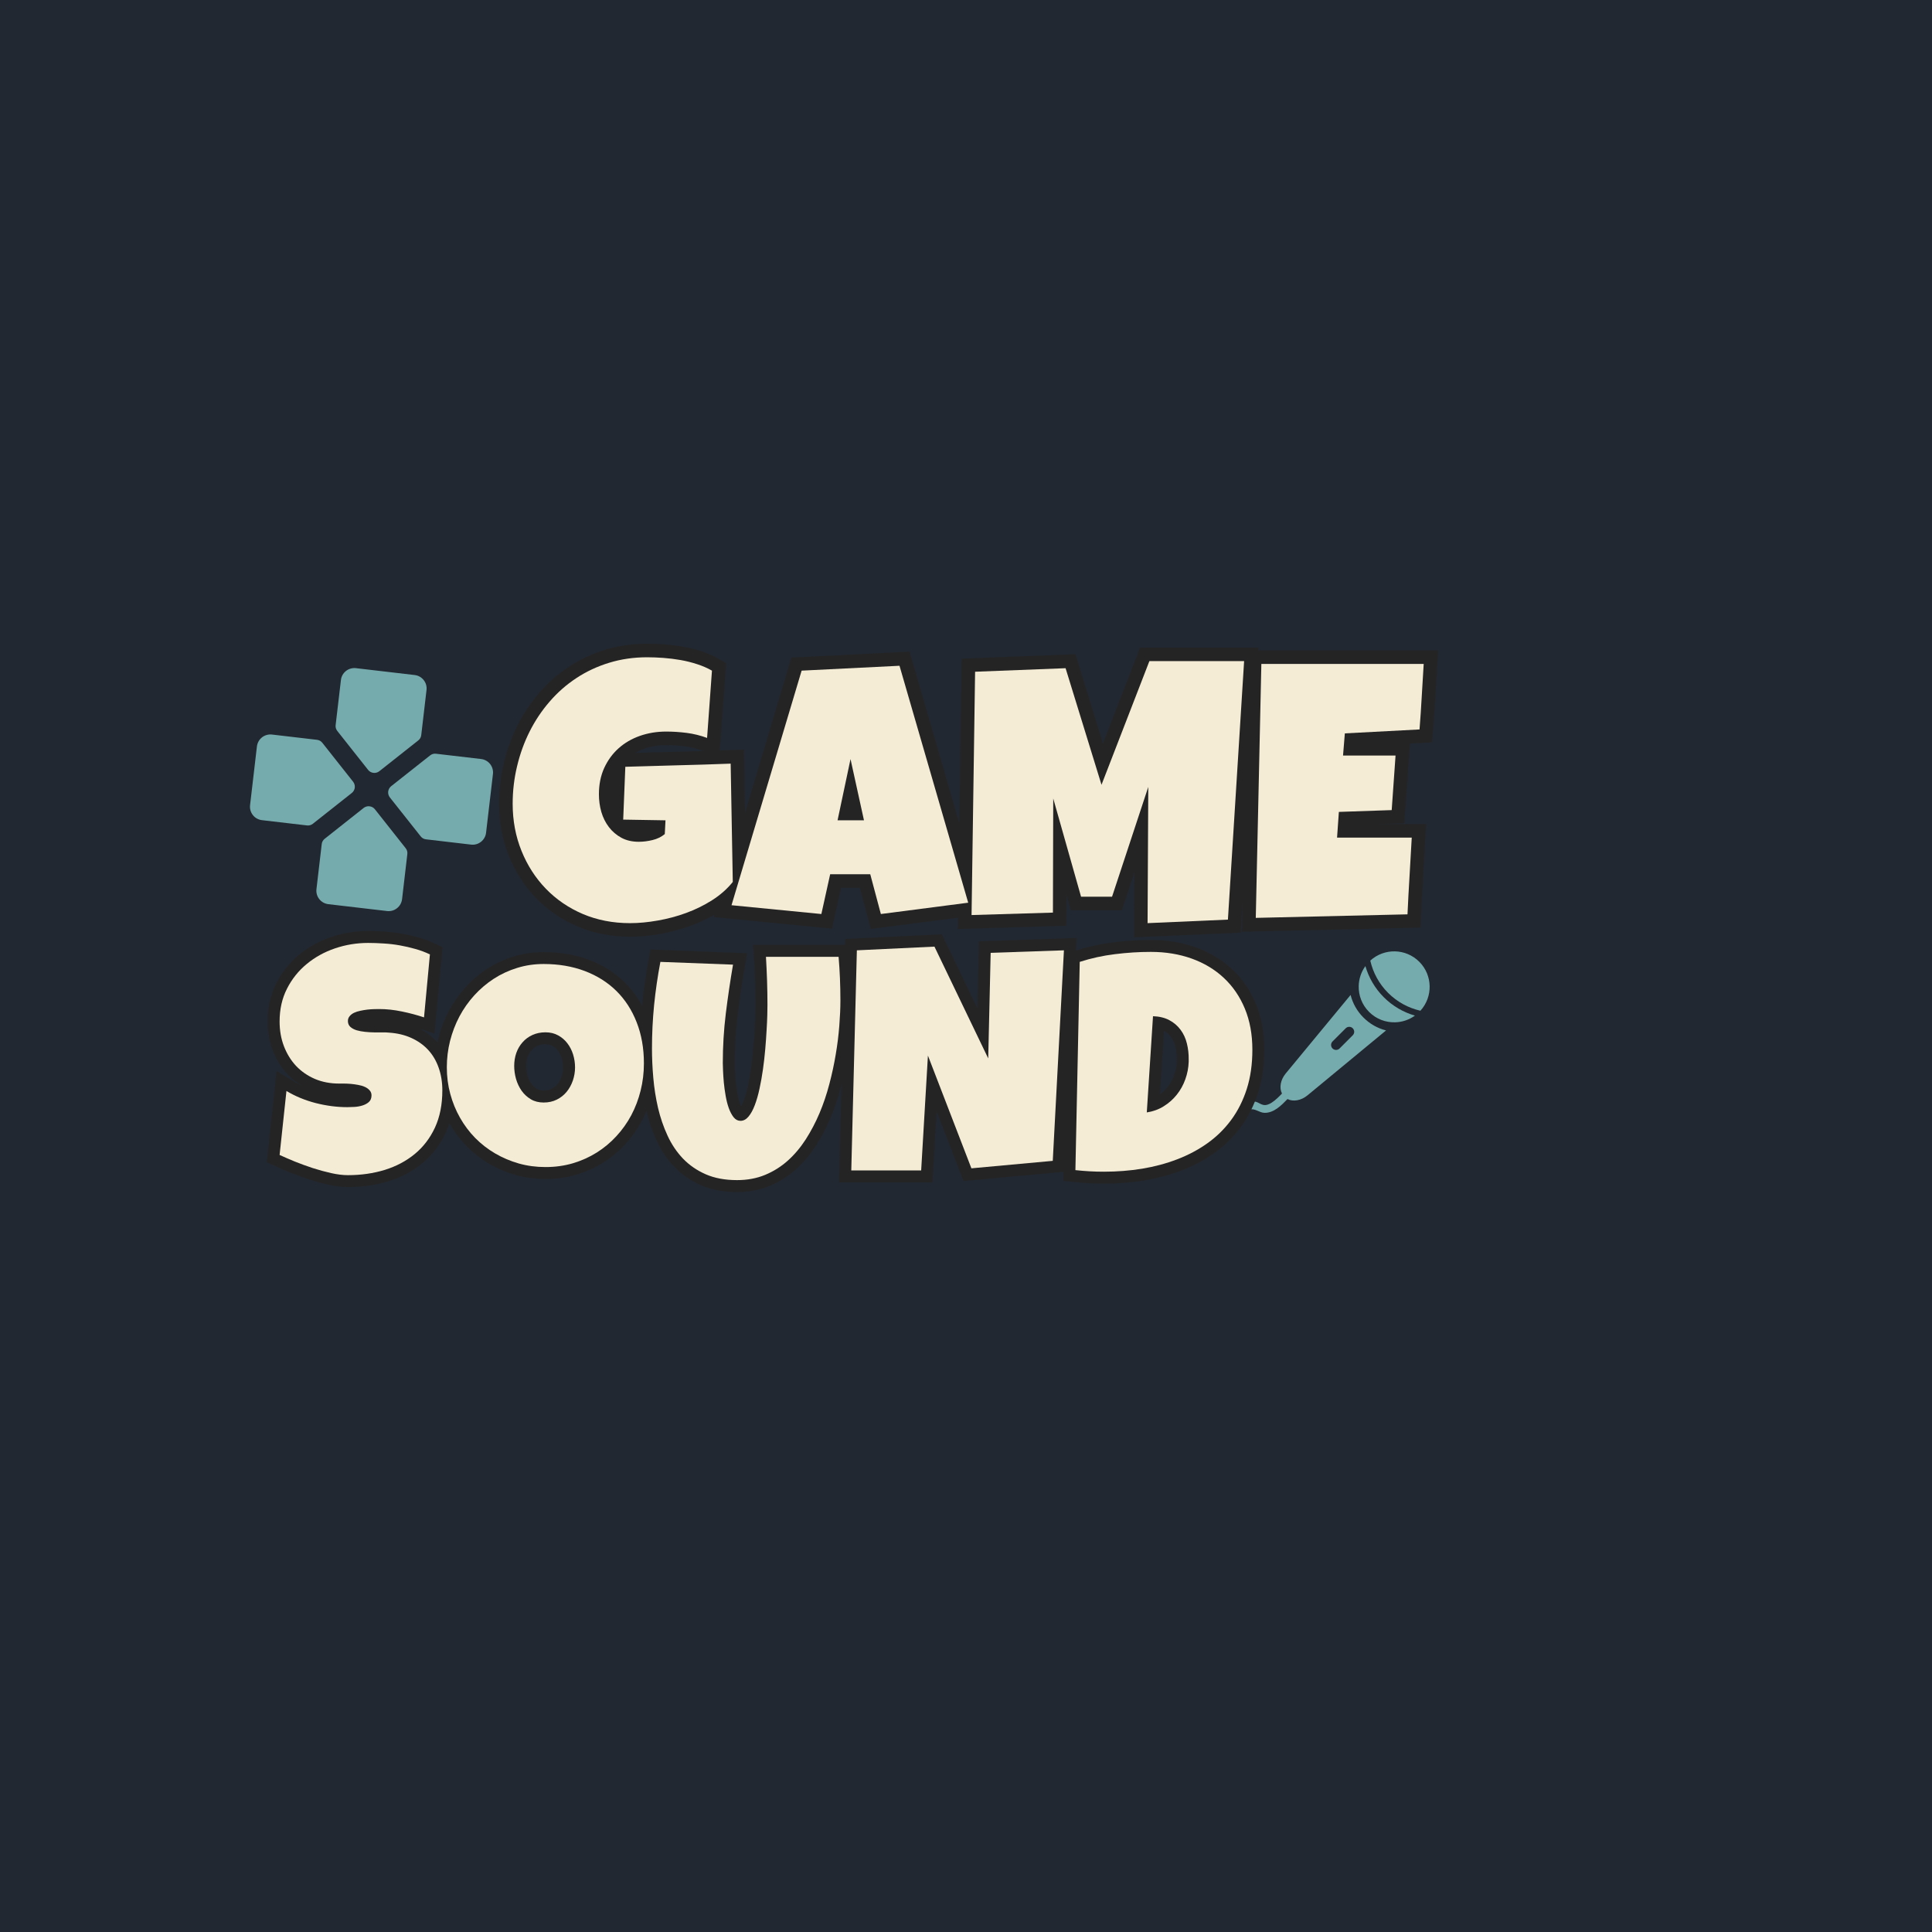
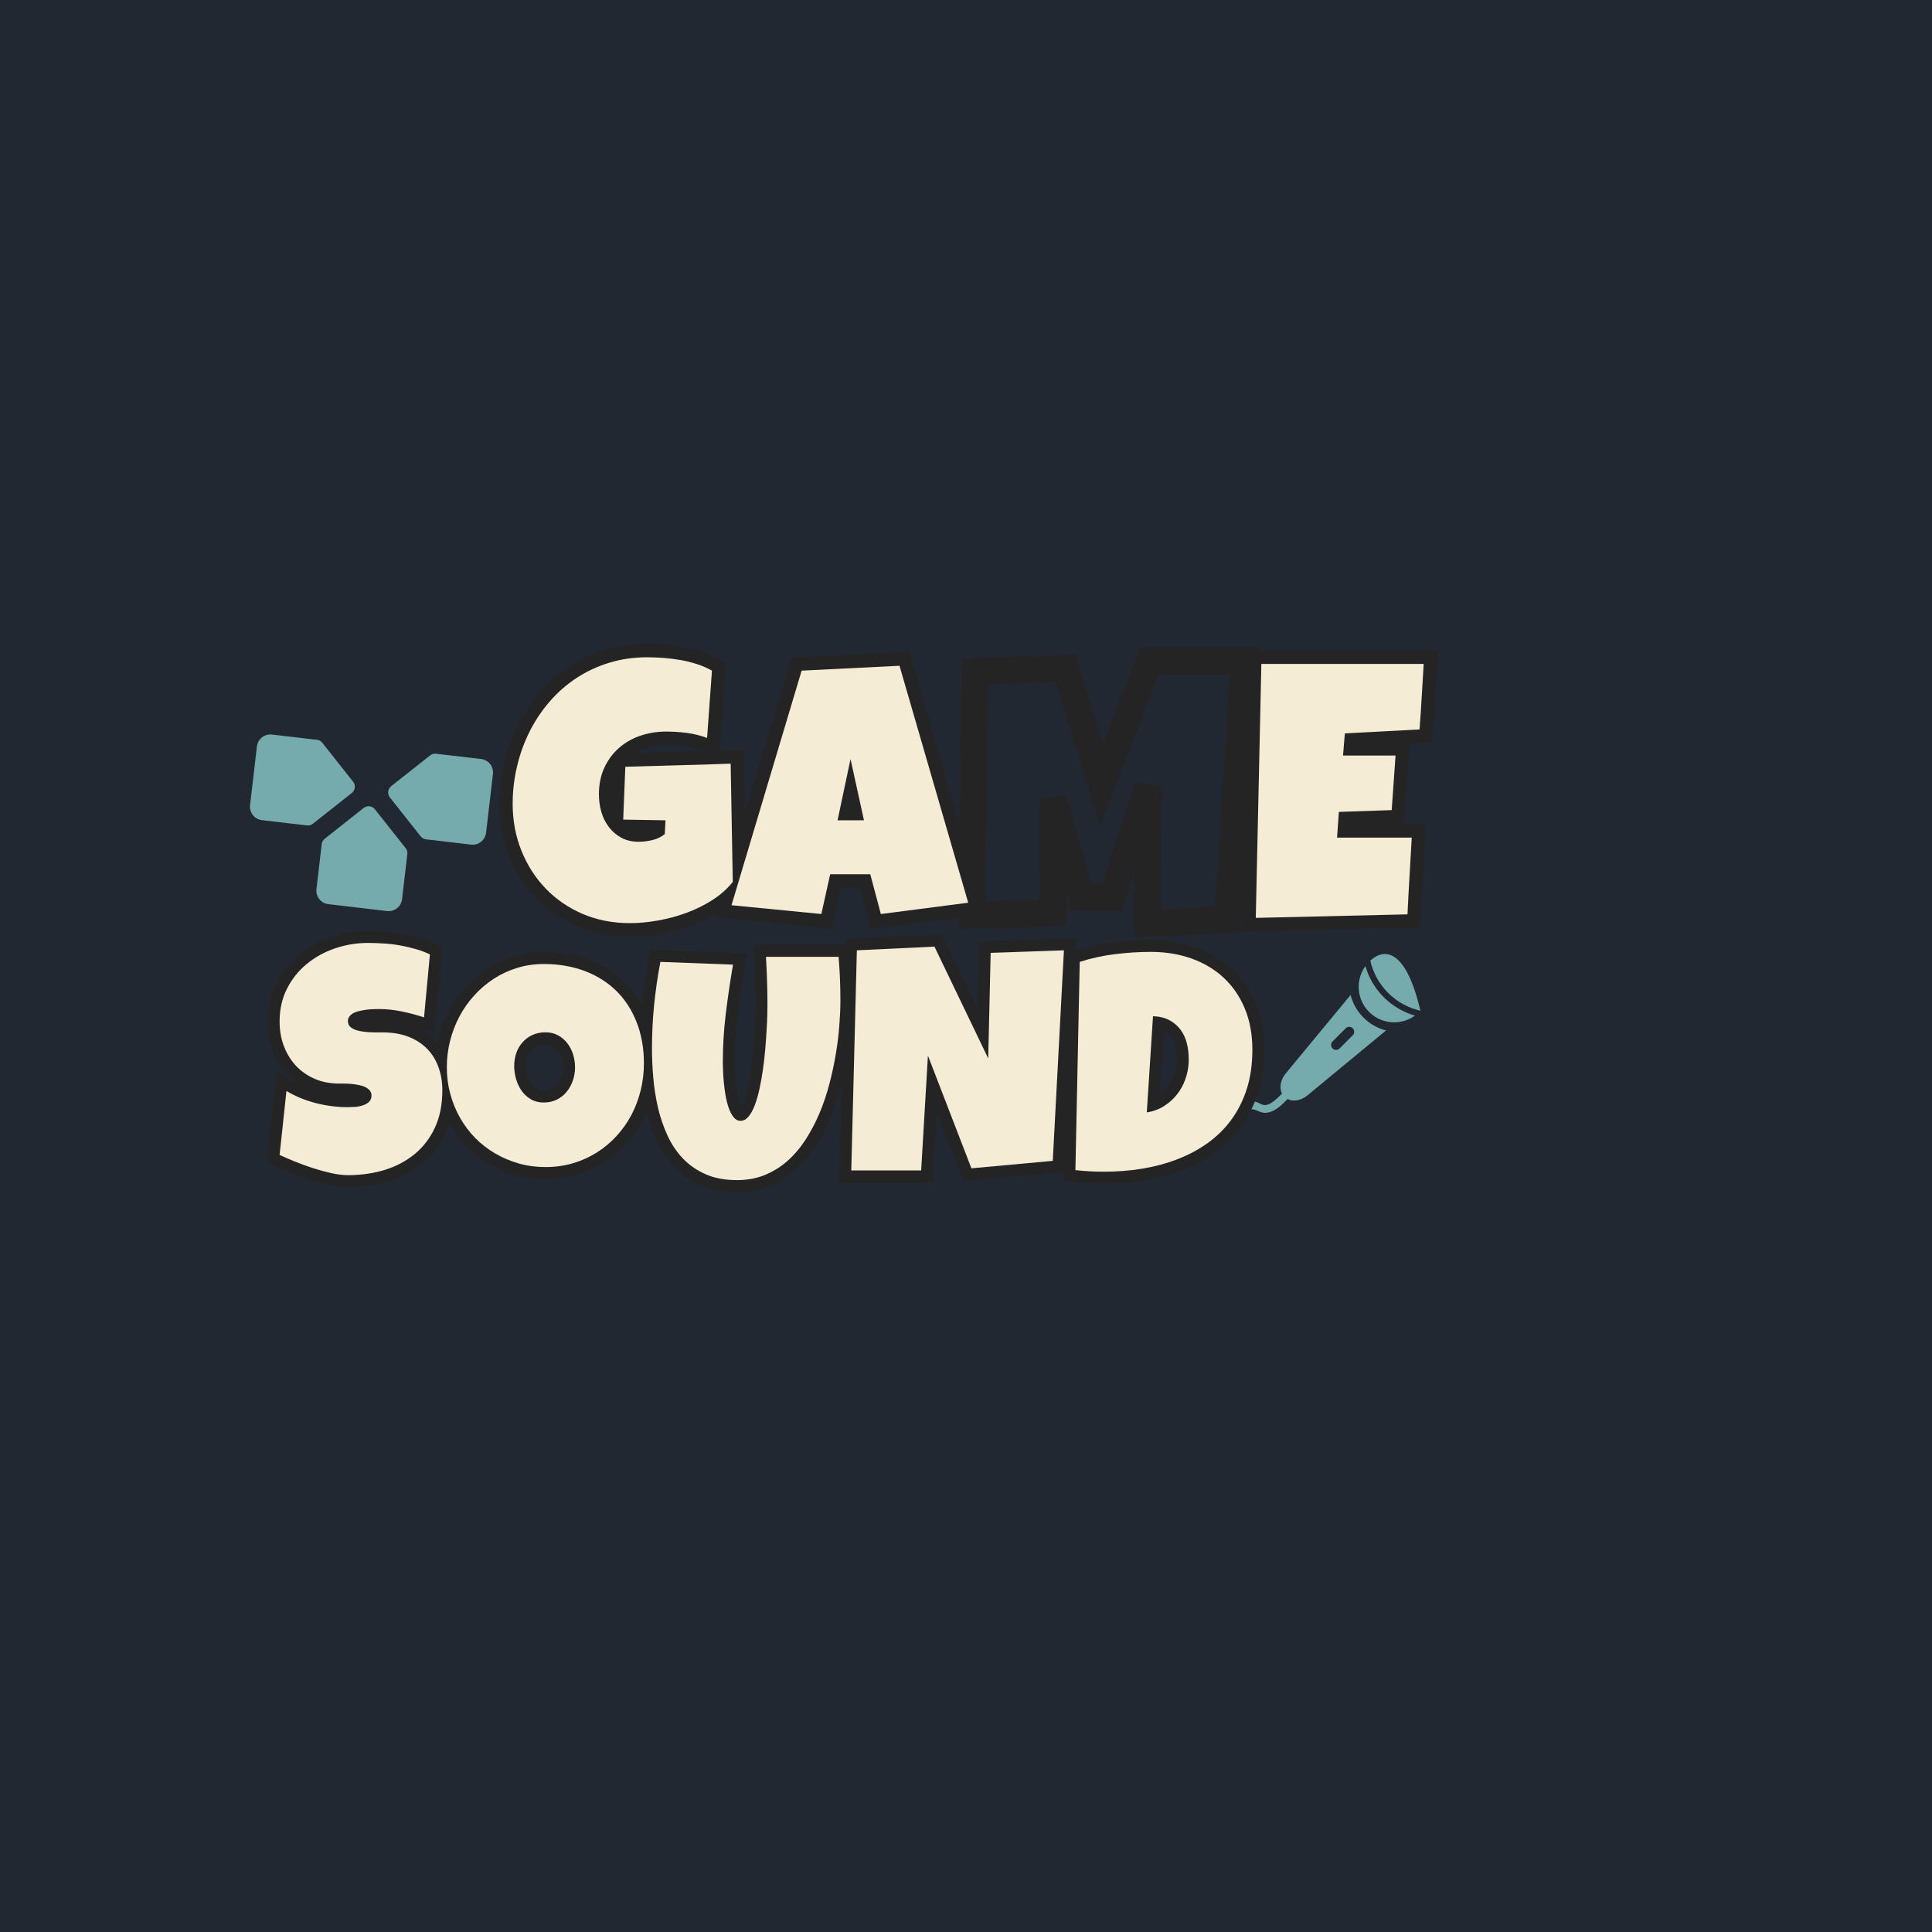
<svg xmlns="http://www.w3.org/2000/svg" width="512" viewBox="0 0 384 384" height="512" preserveAspectRatio="xMidYMid meet">
  <defs>
    <g />
    <clipPath id="599a3a5406">
      <path d="M 49 145 L 71 145 L 71 165 L 49 165 Z M 49 145 " clip-rule="nonzero" />
    </clipPath>
    <clipPath id="db9bc6684b">
      <path d="M 53.125 130.738 L 100.055 136.227 L 94.566 183.156 L 47.637 177.668 Z M 53.125 130.738 " clip-rule="nonzero" />
    </clipPath>
    <clipPath id="88fdfed26b">
      <path d="M 53.125 130.738 L 100.055 136.227 L 94.566 183.156 L 47.637 177.668 Z M 53.125 130.738 " clip-rule="nonzero" />
    </clipPath>
    <clipPath id="fda978b533">
-       <path d="M 66 132 L 85 132 L 85 154 L 66 154 Z M 66 132 " clip-rule="nonzero" />
-     </clipPath>
+       </clipPath>
    <clipPath id="d331749a00">
      <path d="M 53.125 130.738 L 100.055 136.227 L 94.566 183.156 L 47.637 177.668 Z M 53.125 130.738 " clip-rule="nonzero" />
    </clipPath>
    <clipPath id="9ba5594cc2">
      <path d="M 53.125 130.738 L 100.055 136.227 L 94.566 183.156 L 47.637 177.668 Z M 53.125 130.738 " clip-rule="nonzero" />
    </clipPath>
    <clipPath id="a6f7aba66e">
      <path d="M 62 160 L 81 160 L 81 182 L 62 182 Z M 62 160 " clip-rule="nonzero" />
    </clipPath>
    <clipPath id="e6c9b10407">
      <path d="M 53.125 130.738 L 100.055 136.227 L 94.566 183.156 L 47.637 177.668 Z M 53.125 130.738 " clip-rule="nonzero" />
    </clipPath>
    <clipPath id="c0c4566bb7">
      <path d="M 53.125 130.738 L 100.055 136.227 L 94.566 183.156 L 47.637 177.668 Z M 53.125 130.738 " clip-rule="nonzero" />
    </clipPath>
    <clipPath id="9033b08101">
      <path d="M 77 149 L 98 149 L 98 168 L 77 168 Z M 77 149 " clip-rule="nonzero" />
    </clipPath>
    <clipPath id="74e4560fd1">
      <path d="M 53.125 130.738 L 100.055 136.227 L 94.566 183.156 L 47.637 177.668 Z M 53.125 130.738 " clip-rule="nonzero" />
    </clipPath>
    <clipPath id="afdbc0b22b">
      <path d="M 53.125 130.738 L 100.055 136.227 L 94.566 183.156 L 47.637 177.668 Z M 53.125 130.738 " clip-rule="nonzero" />
    </clipPath>
    <clipPath id="f6b831b77e">
      <path d="M 244.105 197 L 276 197 L 276 223.645 L 244.105 223.645 Z M 244.105 197 " clip-rule="nonzero" />
    </clipPath>
    <clipPath id="0a58f1c49b">
      <path d="M 272 189 L 284.605 189 L 284.605 201 L 272 201 Z M 272 189 " clip-rule="nonzero" />
    </clipPath>
  </defs>
  <rect x="-38.4" width="460.8" fill="#ffffff" y="-38.4" height="460.8" fill-opacity="1" />
  <rect x="-38.4" width="460.8" fill="#222831" y="-38.4" height="460.8" fill-opacity="1" />
  <g clip-path="url(#599a3a5406)">
    <g clip-path="url(#db9bc6684b)">
      <g clip-path="url(#88fdfed26b)">
        <path fill="#76abae" d="M 70.184 155.375 L 64.066 147.637 C 63.793 147.293 63.441 147.094 63.004 147.043 L 54.051 145.996 C 53.695 145.957 53.348 145.984 53.004 146.082 C 52.664 146.18 52.352 146.336 52.07 146.559 C 51.793 146.781 51.566 147.047 51.391 147.355 C 51.219 147.668 51.109 148 51.066 148.355 L 49.703 160.027 C 49.66 160.383 49.691 160.73 49.785 161.074 C 49.883 161.418 50.043 161.73 50.266 162.008 C 50.484 162.289 50.75 162.516 51.062 162.688 C 51.375 162.863 51.707 162.969 52.062 163.012 L 61.016 164.059 C 61.449 164.109 61.84 164 62.188 163.727 L 69.922 157.609 C 70.086 157.48 70.223 157.32 70.324 157.137 C 70.426 156.953 70.492 156.754 70.516 156.547 C 70.539 156.336 70.523 156.129 70.465 155.926 C 70.41 155.723 70.312 155.539 70.184 155.375 Z M 70.184 155.375 " fill-opacity="1" fill-rule="nonzero" />
      </g>
    </g>
  </g>
  <g clip-path="url(#fda978b533)">
    <g clip-path="url(#d331749a00)">
      <g clip-path="url(#9ba5594cc2)">
        <path fill="#76abae" d="M 75.398 153.281 L 83.133 147.164 C 83.477 146.895 83.676 146.539 83.727 146.102 L 84.773 137.148 C 84.816 136.793 84.789 136.445 84.691 136.102 C 84.594 135.762 84.434 135.449 84.211 135.168 C 83.992 134.891 83.727 134.664 83.414 134.488 C 83.102 134.316 82.77 134.207 82.414 134.168 L 70.742 132.801 C 70.387 132.758 70.039 132.789 69.695 132.887 C 69.355 132.98 69.043 133.141 68.762 133.363 C 68.484 133.582 68.258 133.852 68.082 134.16 C 67.91 134.473 67.801 134.805 67.762 135.16 L 66.711 144.113 C 66.66 144.547 66.773 144.938 67.043 145.285 L 73.16 153.02 C 73.293 153.188 73.449 153.32 73.633 153.422 C 73.82 153.523 74.016 153.59 74.227 153.613 C 74.434 153.637 74.641 153.621 74.844 153.562 C 75.047 153.508 75.23 153.414 75.398 153.281 Z M 75.398 153.281 " fill-opacity="1" fill-rule="nonzero" />
      </g>
    </g>
  </g>
  <g clip-path="url(#a6f7aba66e)">
    <g clip-path="url(#e6c9b10407)">
      <g clip-path="url(#c0c4566bb7)">
        <path fill="#76abae" d="M 72.277 160.586 L 64.539 166.711 C 64.195 166.984 63.996 167.336 63.945 167.773 L 62.898 176.727 C 62.855 177.082 62.887 177.43 62.98 177.773 C 63.078 178.113 63.238 178.426 63.461 178.707 C 63.68 178.984 63.945 179.211 64.258 179.387 C 64.57 179.559 64.902 179.668 65.258 179.711 L 76.93 181.074 C 77.285 181.117 77.633 181.086 77.977 180.992 C 78.32 180.895 78.629 180.734 78.91 180.512 C 79.188 180.293 79.414 180.027 79.59 179.715 C 79.762 179.402 79.871 179.07 79.914 178.715 L 80.961 169.758 C 81.012 169.32 80.902 168.93 80.629 168.586 L 74.512 160.848 C 74.383 160.684 74.223 160.551 74.039 160.445 C 73.855 160.344 73.656 160.281 73.449 160.258 C 73.238 160.23 73.031 160.246 72.828 160.305 C 72.625 160.363 72.441 160.457 72.277 160.586 Z M 72.277 160.586 " fill-opacity="1" fill-rule="nonzero" />
      </g>
    </g>
  </g>
  <g clip-path="url(#9033b08101)">
    <g clip-path="url(#74e4560fd1)">
      <g clip-path="url(#afdbc0b22b)">
        <path fill="#76abae" d="M 95.613 150.859 L 86.66 149.812 C 86.223 149.762 85.832 149.871 85.488 150.145 L 77.75 156.258 C 77.586 156.391 77.453 156.547 77.348 156.73 C 77.246 156.918 77.184 157.113 77.156 157.324 C 77.133 157.531 77.148 157.738 77.207 157.941 C 77.266 158.145 77.359 158.328 77.488 158.496 L 83.613 166.23 C 83.883 166.578 84.238 166.773 84.676 166.824 L 93.629 167.871 C 93.98 167.914 94.332 167.887 94.676 167.789 C 95.016 167.691 95.328 167.531 95.609 167.312 C 95.887 167.09 96.113 166.824 96.289 166.512 C 96.461 166.203 96.57 165.867 96.609 165.516 L 97.977 153.84 C 98.02 153.488 97.988 153.137 97.891 152.793 C 97.793 152.449 97.633 152.141 97.414 151.859 C 97.191 151.578 96.926 151.352 96.613 151.18 C 96.301 151.004 95.965 150.898 95.613 150.859 Z M 95.613 150.859 " fill-opacity="1" fill-rule="nonzero" />
      </g>
    </g>
  </g>
  <g clip-path="url(#f6b831b77e)">
    <path fill="#76abae" d="M 266.25 208.395 C 265.863 208.781 265.238 208.781 264.852 208.395 C 264.465 208.008 264.465 207.383 264.852 206.996 L 267.473 204.375 C 267.859 203.992 268.484 203.992 268.867 204.375 C 269.062 204.57 269.156 204.82 269.16 205.074 C 269.156 205.328 269.062 205.582 268.867 205.773 Z M 271 202.25 C 269.734 200.984 268.863 199.438 268.441 197.754 L 255.539 213.371 C 254.492 214.641 254.234 216.223 254.805 217.352 C 254.172 218.004 253.516 218.668 252.77 219.152 C 252.273 219.477 251.668 219.738 251.062 219.605 C 250.547 219.496 250.121 219.117 249.602 218.984 C 247.352 218.414 245.742 220.406 244.66 222.055 C 244.113 222.891 245.453 223.668 246 222.836 C 246.594 221.926 247.27 220.828 248.391 220.523 C 249.445 220.238 250.301 221.18 251.371 221.184 C 253.199 221.195 254.652 219.738 255.898 218.445 C 257.031 219.016 258.605 218.754 259.875 217.707 L 275.492 204.805 C 273.805 204.387 272.262 203.512 271 202.25 " fill-opacity="1" fill-rule="nonzero" />
  </g>
  <path fill="#76abae" d="M 275.039 198.207 C 273.258 196.426 272.039 194.285 271.383 192.02 C 270.531 193.195 270.09 194.574 270.055 195.965 C 270.008 197.828 270.691 199.707 272.117 201.129 C 273.539 202.555 275.418 203.238 277.281 203.191 C 278.672 203.156 280.051 202.715 281.227 201.863 C 278.957 201.207 276.824 199.992 275.039 198.207 " fill-opacity="1" fill-rule="nonzero" />
  <g clip-path="url(#0a58f1c49b)">
-     <path fill="#76abae" d="M 282.316 200.891 C 284.84 198.125 284.766 193.832 282.09 191.156 C 279.414 188.48 275.121 188.406 272.355 190.93 C 272.891 193.281 274.07 195.52 275.898 197.348 C 277.727 199.176 279.965 200.355 282.316 200.891 " fill-opacity="1" fill-rule="nonzero" />
+     <path fill="#76abae" d="M 282.316 200.891 C 279.414 188.48 275.121 188.406 272.355 190.93 C 272.891 193.281 274.07 195.52 275.898 197.348 C 277.727 199.176 279.965 200.355 282.316 200.891 " fill-opacity="1" fill-rule="nonzero" />
  </g>
  <path stroke-linecap="butt" transform="matrix(0.768, 0, 0, 0.768, 33.11, 189.358)" fill="none" stroke-linejoin="miter" d="M 71.355 35.631 C 71.355 39.298 70.719 42.508 69.447 45.249 C 68.176 47.996 66.436 50.279 64.224 52.1 C 62.016 53.921 59.433 55.284 56.472 56.195 C 53.512 57.105 50.333 57.563 46.93 57.563 C 45.618 57.563 44.179 57.39 42.612 57.039 C 41.046 56.693 39.459 56.256 37.852 55.737 C 36.244 55.213 34.698 54.648 33.213 54.048 C 31.728 53.443 30.41 52.873 29.256 52.339 L 31.026 35.789 C 33.299 37.157 35.822 38.194 38.594 38.901 C 41.366 39.613 44.092 39.969 46.773 39.969 C 47.281 39.969 47.897 39.949 48.619 39.908 C 49.341 39.868 50.033 39.746 50.689 39.547 C 51.345 39.344 51.9 39.044 52.352 38.642 C 52.81 38.24 53.039 37.665 53.039 36.913 C 53.039 36.404 52.876 35.972 52.556 35.611 C 52.235 35.249 51.818 34.954 51.31 34.726 C 50.801 34.497 50.226 34.324 49.58 34.202 C 48.94 34.085 48.309 33.993 47.693 33.942 C 47.078 33.886 46.503 33.861 45.969 33.861 C 45.43 33.861 45.003 33.861 44.682 33.861 C 42.378 33.861 40.283 33.459 38.396 32.655 C 36.509 31.852 34.886 30.733 33.533 29.304 C 32.18 27.869 31.133 26.17 30.38 24.202 C 29.632 22.234 29.256 20.097 29.256 17.793 C 29.256 14.635 29.892 11.802 31.163 9.299 C 32.435 6.792 34.139 4.666 36.265 2.911 C 38.396 1.156 40.837 -0.192 43.599 -1.128 C 46.356 -2.063 49.209 -2.531 52.154 -2.531 C 53.466 -2.531 54.819 -2.486 56.213 -2.394 C 57.601 -2.297 58.99 -2.13 60.368 -1.89 C 61.747 -1.651 63.095 -1.341 64.407 -0.965 C 65.719 -0.593 66.965 -0.126 68.14 0.439 L 66.614 16.751 C 64.793 16.135 62.886 15.616 60.892 15.204 C 58.893 14.787 56.945 14.579 55.048 14.579 C 54.697 14.579 54.25 14.584 53.7 14.599 C 53.151 14.614 52.576 14.655 51.971 14.721 C 51.371 14.787 50.76 14.889 50.145 15.021 C 49.53 15.154 48.98 15.337 48.497 15.566 C 48.014 15.789 47.627 16.095 47.332 16.466 C 47.037 16.842 46.905 17.285 46.93 17.793 C 46.956 18.383 47.18 18.856 47.597 19.218 C 48.009 19.579 48.543 19.863 49.199 20.062 C 49.855 20.265 50.582 20.403 51.371 20.484 C 52.159 20.565 52.942 20.611 53.721 20.626 C 54.499 20.637 55.221 20.637 55.887 20.626 C 56.559 20.611 57.108 20.632 57.535 20.687 C 59.682 20.82 61.609 21.272 63.324 22.051 C 65.038 22.829 66.487 23.861 67.682 25.143 C 68.873 26.43 69.783 27.961 70.414 29.746 C 71.039 31.526 71.355 33.484 71.355 35.631 Z M 123.535 28.637 C 123.535 31.079 123.255 33.429 122.69 35.687 C 122.131 37.95 121.317 40.076 120.259 42.055 C 119.201 44.038 117.919 45.854 116.404 47.497 C 114.893 49.145 113.189 50.559 111.302 51.739 C 109.415 52.914 107.36 53.835 105.138 54.491 C 102.915 55.147 100.56 55.472 98.068 55.472 C 95.657 55.472 93.358 55.167 91.176 54.552 C 88.994 53.931 86.954 53.072 85.052 51.958 C 83.15 50.849 81.431 49.506 79.889 47.94 C 78.348 46.373 77.036 44.634 75.953 42.721 C 74.869 40.804 74.025 38.749 73.42 36.552 C 72.82 34.359 72.519 32.065 72.519 29.685 C 72.519 27.356 72.799 25.072 73.364 22.834 C 73.923 20.601 74.732 18.49 75.79 16.507 C 76.848 14.528 78.13 12.707 79.63 11.044 C 81.131 9.386 82.809 7.951 84.671 6.746 C 86.532 5.541 88.546 4.605 90.718 3.933 C 92.885 3.267 95.174 2.931 97.585 2.931 C 101.47 2.931 105.011 3.531 108.21 4.737 C 111.409 5.942 114.14 7.662 116.404 9.899 C 118.667 12.137 120.422 14.838 121.668 18.012 C 122.914 21.186 123.535 24.731 123.535 28.637 Z M 105.697 29.685 C 105.697 28.53 105.534 27.417 105.199 26.328 C 104.863 25.245 104.375 24.278 103.729 23.439 C 103.088 22.595 102.289 21.913 101.343 21.389 C 100.392 20.865 99.299 20.606 98.068 20.606 C 96.806 20.606 95.682 20.835 94.691 21.288 C 93.704 21.745 92.849 22.366 92.142 23.154 C 91.43 23.948 90.891 24.868 90.515 25.926 C 90.138 26.984 89.95 28.103 89.95 29.283 C 89.95 30.407 90.113 31.531 90.433 32.655 C 90.754 33.78 91.237 34.797 91.883 35.707 C 92.524 36.618 93.322 37.355 94.268 37.92 C 95.219 38.479 96.328 38.764 97.585 38.764 C 98.846 38.764 99.975 38.515 100.977 38.021 C 101.984 37.523 102.834 36.857 103.53 36.012 C 104.227 35.168 104.761 34.197 105.138 33.098 C 105.514 31.999 105.697 30.86 105.697 29.685 Z M 174.387 12.331 C 174.387 14.309 174.296 16.496 174.107 18.877 C 173.919 21.262 173.614 23.724 173.182 26.267 C 172.754 28.815 172.2 31.389 171.519 34.003 C 170.832 36.613 169.982 39.125 168.965 41.536 C 167.948 43.947 166.763 46.2 165.41 48.301 C 164.057 50.406 162.506 52.238 160.751 53.804 C 158.996 55.371 157.033 56.607 154.866 57.502 C 152.694 58.397 150.288 58.85 147.633 58.85 C 144.531 58.85 141.83 58.346 139.541 57.339 C 137.252 56.337 135.289 54.984 133.656 53.285 C 132.024 51.581 130.681 49.603 129.638 47.339 C 128.596 45.076 127.777 42.68 127.187 40.148 C 126.597 37.62 126.19 35.031 125.961 32.396 C 125.737 29.756 125.62 27.218 125.62 24.782 C 125.62 21.033 125.808 17.29 126.185 13.557 C 126.561 9.818 127.095 6.09 127.792 2.367 L 146.591 3.089 C 145.868 7.295 145.243 11.522 144.724 15.764 C 144.2 20.011 143.941 24.273 143.941 28.561 C 143.941 29.014 143.961 29.69 144.002 30.585 C 144.037 31.486 144.114 32.488 144.221 33.601 C 144.327 34.71 144.48 35.85 144.683 37.014 C 144.882 38.179 145.156 39.242 145.507 40.209 C 145.853 41.175 146.275 41.963 146.774 42.579 C 147.267 43.194 147.847 43.504 148.518 43.504 C 149.297 43.504 149.993 43.133 150.609 42.396 C 151.224 41.663 151.763 40.676 152.236 39.446 C 152.704 38.215 153.111 36.796 153.462 35.188 C 153.808 33.581 154.103 31.908 154.342 30.168 C 154.586 28.424 154.78 26.684 154.927 24.945 C 155.075 23.205 155.192 21.583 155.288 20.082 C 155.38 18.582 155.441 17.259 155.466 16.105 C 155.497 14.955 155.507 14.096 155.507 13.536 C 155.507 11.446 155.476 9.365 155.41 7.29 C 155.339 5.215 155.242 3.145 155.105 1.08 L 173.909 1.08 C 174.229 4.778 174.387 8.526 174.387 12.331 Z M 232.233 -0.604 L 229.339 53.865 L 208.292 55.793 L 197.041 26.633 L 195.276 56.357 L 177.2 56.357 L 178.644 -0.604 L 198.73 -1.57 L 212.631 27.356 L 213.272 0.037 Z M 280.995 25.102 C 280.995 28.856 280.512 32.233 279.551 35.249 C 278.584 38.261 277.242 40.936 275.512 43.281 C 273.788 45.625 271.728 47.64 269.348 49.328 C 266.962 51.017 264.353 52.4 261.515 53.484 C 258.677 54.572 255.655 55.371 252.456 55.895 C 249.257 56.418 245.966 56.678 242.594 56.678 C 241.333 56.678 240.102 56.647 238.896 56.576 C 237.691 56.51 236.46 56.408 235.204 56.276 L 236.328 2.367 C 239.273 1.431 242.304 0.77 245.427 0.378 C 248.545 -0.009 251.648 -0.202 254.725 -0.202 C 258.555 -0.202 262.074 0.373 265.289 1.522 C 268.503 2.677 271.275 4.335 273.605 6.507 C 275.934 8.674 277.75 11.324 279.047 14.457 C 280.349 17.59 280.995 21.14 280.995 25.102 Z M 264.526 27.676 C 264.551 26.231 264.399 24.838 264.063 23.495 C 263.727 22.157 263.183 20.972 262.415 19.945 C 261.652 18.912 260.686 18.083 259.506 17.453 C 258.326 16.822 256.922 16.481 255.289 16.425 L 253.682 41.333 C 255.289 41.094 256.749 40.565 258.061 39.746 C 259.374 38.932 260.503 37.925 261.454 36.735 C 262.405 35.544 263.142 34.217 263.661 32.757 C 264.185 31.297 264.475 29.792 264.526 28.235 Z M 264.526 27.676 " stroke="#242424" stroke-width="6.171" stroke-opacity="1" stroke-miterlimit="4" />
  <g fill="#f5ecd5" fill-opacity="1">
    <g transform="translate(54.746, 233.134)">
      <g>
        <path d="M 33.172 -16.406 C 33.172 -13.594 32.68 -11.129 31.703 -9.016 C 30.723 -6.91 29.383 -5.16 27.688 -3.766 C 25.988 -2.367 24.004 -1.316 21.734 -0.609 C 19.461 0.086 17.02 0.438 14.406 0.438 C 13.395 0.438 12.285 0.301 11.078 0.031 C 9.879 -0.238 8.66 -0.57 7.422 -0.969 C 6.191 -1.375 5.004 -1.805 3.859 -2.266 C 2.723 -2.734 1.711 -3.172 0.828 -3.578 L 2.188 -16.297 C 3.938 -15.242 5.875 -14.441 8 -13.891 C 10.133 -13.348 12.227 -13.078 14.281 -13.078 C 14.676 -13.078 15.148 -13.094 15.703 -13.125 C 16.254 -13.156 16.781 -13.25 17.281 -13.406 C 17.789 -13.562 18.219 -13.789 18.562 -14.094 C 18.914 -14.406 19.094 -14.848 19.094 -15.422 C 19.094 -15.816 18.969 -16.148 18.719 -16.422 C 18.477 -16.703 18.16 -16.93 17.766 -17.109 C 17.379 -17.285 16.938 -17.414 16.438 -17.5 C 15.945 -17.594 15.461 -17.66 14.984 -17.703 C 14.516 -17.742 14.07 -17.766 13.656 -17.766 C 13.25 -17.766 12.926 -17.766 12.688 -17.766 C 10.914 -17.766 9.301 -18.07 7.844 -18.688 C 6.395 -19.312 5.148 -20.172 4.109 -21.266 C 3.078 -22.367 2.27 -23.676 1.688 -25.188 C 1.113 -26.695 0.828 -28.336 0.828 -30.109 C 0.828 -32.535 1.316 -34.707 2.297 -36.625 C 3.273 -38.551 4.582 -40.188 6.219 -41.531 C 7.852 -42.883 9.727 -43.922 11.844 -44.641 C 13.969 -45.359 16.16 -45.719 18.422 -45.719 C 19.43 -45.719 20.469 -45.68 21.531 -45.609 C 22.602 -45.547 23.664 -45.422 24.719 -45.234 C 25.781 -45.047 26.816 -44.805 27.828 -44.516 C 28.836 -44.234 29.797 -43.875 30.703 -43.438 L 29.531 -30.922 C 28.125 -31.391 26.656 -31.781 25.125 -32.094 C 23.594 -32.414 22.098 -32.578 20.641 -32.578 C 20.367 -32.578 20.02 -32.57 19.594 -32.562 C 19.176 -32.551 18.738 -32.52 18.281 -32.469 C 17.82 -32.414 17.352 -32.336 16.875 -32.234 C 16.406 -32.141 15.984 -32.004 15.609 -31.828 C 15.242 -31.648 14.945 -31.414 14.719 -31.125 C 14.488 -30.844 14.383 -30.504 14.406 -30.109 C 14.426 -29.66 14.594 -29.297 14.906 -29.016 C 15.227 -28.734 15.641 -28.516 16.141 -28.359 C 16.648 -28.211 17.207 -28.109 17.812 -28.047 C 18.426 -27.984 19.031 -27.945 19.625 -27.938 C 20.219 -27.926 20.77 -27.926 21.281 -27.938 C 21.801 -27.945 22.223 -27.93 22.547 -27.891 C 24.191 -27.785 25.672 -27.438 26.984 -26.844 C 28.305 -26.25 29.426 -25.457 30.344 -24.469 C 31.258 -23.477 31.957 -22.297 32.438 -20.922 C 32.926 -19.555 33.172 -18.051 33.172 -16.406 Z M 33.172 -16.406 " />
      </g>
    </g>
  </g>
  <g fill="#f5ecd5" fill-opacity="1">
    <g transform="translate(88.279, 233.134)">
      <g>
        <path d="M 39.703 -21.781 C 39.703 -19.906 39.484 -18.098 39.047 -16.359 C 38.617 -14.629 38 -13 37.188 -11.469 C 36.375 -9.945 35.383 -8.555 34.219 -7.297 C 33.062 -6.035 31.758 -4.953 30.312 -4.047 C 28.863 -3.141 27.285 -2.43 25.578 -1.922 C 23.867 -1.422 22.055 -1.172 20.141 -1.172 C 18.297 -1.172 16.535 -1.406 14.859 -1.875 C 13.18 -2.352 11.609 -3.02 10.141 -3.875 C 8.68 -4.727 7.359 -5.754 6.172 -6.953 C 4.992 -8.16 3.988 -9.5 3.156 -10.969 C 2.32 -12.438 1.676 -14.016 1.219 -15.703 C 0.758 -17.391 0.531 -19.148 0.531 -20.984 C 0.531 -22.773 0.742 -24.523 1.172 -26.234 C 1.609 -27.953 2.227 -29.57 3.031 -31.094 C 3.844 -32.625 4.828 -34.023 5.984 -35.297 C 7.141 -36.566 8.43 -37.664 9.859 -38.594 C 11.285 -39.52 12.832 -40.238 14.5 -40.75 C 16.164 -41.27 17.926 -41.531 19.781 -41.531 C 22.758 -41.531 25.477 -41.066 27.938 -40.141 C 30.395 -39.211 32.492 -37.891 34.234 -36.172 C 35.973 -34.453 37.316 -32.375 38.266 -29.938 C 39.223 -27.5 39.703 -24.781 39.703 -21.781 Z M 26.016 -20.984 C 26.016 -21.867 25.883 -22.727 25.625 -23.562 C 25.363 -24.395 24.984 -25.133 24.484 -25.781 C 23.992 -26.426 23.383 -26.945 22.656 -27.344 C 21.926 -27.75 21.086 -27.953 20.141 -27.953 C 19.18 -27.953 18.316 -27.773 17.547 -27.422 C 16.785 -27.078 16.133 -26.598 15.594 -25.984 C 15.051 -25.379 14.633 -24.672 14.344 -23.859 C 14.062 -23.047 13.922 -22.188 13.922 -21.281 C 13.922 -20.426 14.039 -19.566 14.281 -18.703 C 14.531 -17.836 14.898 -17.051 15.391 -16.344 C 15.891 -15.645 16.504 -15.078 17.234 -14.641 C 17.961 -14.211 18.812 -14 19.781 -14 C 20.75 -14 21.617 -14.191 22.391 -14.578 C 23.16 -14.961 23.812 -15.477 24.344 -16.125 C 24.875 -16.77 25.285 -17.516 25.578 -18.359 C 25.867 -19.203 26.016 -20.078 26.016 -20.984 Z M 26.016 -20.984 " />
      </g>
    </g>
  </g>
  <g fill="#f5ecd5" fill-opacity="1">
    <g transform="translate(128.569, 233.134)">
      <g>
        <path d="M 38.469 -34.312 C 38.469 -32.789 38.395 -31.113 38.25 -29.281 C 38.113 -27.445 37.879 -25.551 37.547 -23.594 C 37.223 -21.645 36.797 -19.664 36.266 -17.656 C 35.742 -15.656 35.094 -13.727 34.312 -11.875 C 33.531 -10.031 32.617 -8.297 31.578 -6.672 C 30.535 -5.055 29.344 -3.645 28 -2.438 C 26.656 -1.238 25.148 -0.297 23.484 0.391 C 21.816 1.078 19.961 1.422 17.922 1.422 C 15.535 1.422 13.461 1.035 11.703 0.266 C 9.953 -0.504 8.445 -1.539 7.188 -2.844 C 5.938 -4.156 4.91 -5.68 4.109 -7.422 C 3.305 -9.16 2.676 -11 2.219 -12.938 C 1.77 -14.883 1.457 -16.867 1.281 -18.891 C 1.102 -20.922 1.016 -22.875 1.016 -24.75 C 1.016 -27.625 1.156 -30.492 1.438 -33.359 C 1.727 -36.234 2.145 -39.098 2.688 -41.953 L 17.125 -41.406 C 16.57 -38.176 16.094 -34.93 15.688 -31.672 C 15.289 -28.41 15.094 -25.133 15.094 -21.844 C 15.094 -21.488 15.109 -20.969 15.141 -20.281 C 15.172 -19.594 15.223 -18.82 15.297 -17.969 C 15.379 -17.113 15.5 -16.238 15.656 -15.344 C 15.812 -14.445 16.02 -13.629 16.281 -12.891 C 16.551 -12.148 16.875 -11.539 17.25 -11.062 C 17.633 -10.594 18.086 -10.359 18.609 -10.359 C 19.203 -10.359 19.734 -10.641 20.203 -11.203 C 20.68 -11.773 21.098 -12.535 21.453 -13.484 C 21.816 -14.43 22.129 -15.52 22.391 -16.75 C 22.66 -17.988 22.891 -19.273 23.078 -20.609 C 23.266 -21.941 23.414 -23.273 23.531 -24.609 C 23.645 -25.953 23.734 -27.195 23.797 -28.344 C 23.867 -29.5 23.914 -30.52 23.938 -31.406 C 23.957 -32.289 23.969 -32.953 23.969 -33.391 C 23.969 -34.992 23.941 -36.594 23.891 -38.188 C 23.836 -39.781 23.766 -41.367 23.672 -42.953 L 38.109 -42.953 C 38.348 -40.109 38.469 -37.227 38.469 -34.312 Z M 38.469 -34.312 " />
      </g>
    </g>
  </g>
  <g fill="#f5ecd5" fill-opacity="1">
    <g transform="translate(167.933, 233.134)">
      <g>
        <path d="M 43.531 -44.25 L 41.312 -2.406 L 25.141 -0.922 L 16.5 -23.328 L 15.156 -0.5 L 1.266 -0.5 L 2.375 -44.25 L 17.797 -44.984 L 28.484 -22.766 L 28.969 -43.75 Z M 43.531 -44.25 " />
      </g>
    </g>
  </g>
  <g fill="#f5ecd5" fill-opacity="1">
    <g transform="translate(212.387, 233.134)">
      <g>
        <path d="M 36.531 -24.5 C 36.531 -21.613 36.16 -19.016 35.422 -16.703 C 34.68 -14.391 33.645 -12.332 32.312 -10.531 C 30.988 -8.738 29.41 -7.191 27.578 -5.891 C 25.754 -4.598 23.75 -3.535 21.562 -2.703 C 19.383 -1.867 17.066 -1.25 14.609 -0.844 C 12.148 -0.445 9.625 -0.25 7.031 -0.25 C 6.062 -0.25 5.113 -0.273 4.188 -0.328 C 3.27 -0.379 2.328 -0.457 1.359 -0.562 L 2.219 -41.953 C 4.477 -42.68 6.805 -43.191 9.203 -43.484 C 11.598 -43.785 13.984 -43.938 16.359 -43.938 C 19.297 -43.938 22 -43.492 24.469 -42.609 C 26.938 -41.723 29.062 -40.445 30.844 -38.781 C 32.633 -37.113 34.031 -35.078 35.031 -32.672 C 36.031 -30.266 36.531 -27.539 36.531 -24.5 Z M 23.875 -22.516 C 23.895 -23.629 23.773 -24.703 23.516 -25.734 C 23.266 -26.766 22.844 -27.676 22.25 -28.469 C 21.664 -29.258 20.922 -29.895 20.016 -30.375 C 19.117 -30.852 18.039 -31.113 16.781 -31.156 L 15.547 -12.031 C 16.785 -12.219 17.906 -12.625 18.906 -13.25 C 19.914 -13.875 20.785 -14.645 21.516 -15.562 C 22.242 -16.477 22.805 -17.492 23.203 -18.609 C 23.609 -19.734 23.832 -20.895 23.875 -22.094 Z M 23.875 -22.516 " />
      </g>
    </g>
  </g>
  <path stroke-linecap="butt" transform="matrix(0.768, 0, 0, 0.768, 0, 132.515)" fill="none" stroke-linejoin="miter" d="M 189.641 55.706 C 188.212 57.496 186.452 59.063 184.357 60.395 C 182.261 61.733 180.008 62.842 177.612 63.722 C 175.212 64.607 172.75 65.268 170.227 65.705 C 167.704 66.148 165.309 66.367 163.03 66.367 C 158.62 66.367 154.566 65.578 150.859 63.996 C 147.156 62.42 143.957 60.238 141.266 57.455 C 138.58 54.678 136.475 51.403 134.954 47.639 C 133.438 43.87 132.675 39.816 132.675 35.468 C 132.675 32.156 133.057 28.916 133.814 25.743 C 134.577 22.564 135.661 19.573 137.075 16.76 C 138.489 13.953 140.213 11.369 142.248 9.014 C 144.282 6.659 146.591 4.635 149.175 2.931 C 151.754 1.232 154.582 -0.091 157.649 -1.031 C 160.721 -1.972 164.001 -2.445 167.496 -2.445 C 168.798 -2.445 170.197 -2.395 171.687 -2.288 C 173.177 -2.181 174.657 -1.998 176.127 -1.738 C 177.602 -1.479 179.036 -1.123 180.435 -0.67 C 181.834 -0.213 183.111 0.352 184.265 1.018 L 182.988 18.429 C 181.285 17.788 179.53 17.355 177.724 17.126 C 175.919 16.898 174.149 16.786 172.414 16.786 C 169.983 16.786 167.714 17.157 165.604 17.9 C 163.493 18.647 161.652 19.715 160.09 21.114 C 158.524 22.513 157.288 24.212 156.372 26.221 C 155.462 28.225 155.009 30.488 155.009 33.011 C 155.009 34.588 155.217 36.113 155.645 37.589 C 156.072 39.064 156.718 40.371 157.583 41.51 C 158.447 42.649 159.526 43.565 160.817 44.267 C 162.109 44.964 163.605 45.315 165.309 45.315 C 166.458 45.315 167.653 45.162 168.884 44.857 C 170.115 44.552 171.168 44.038 172.053 43.311 L 172.231 39.755 L 161.296 39.572 L 161.845 25.9 C 166.372 25.748 170.898 25.621 175.425 25.514 C 179.952 25.407 184.509 25.259 189.092 25.081 Z M 250.57 61.082 L 227.966 63.996 L 225.23 53.697 L 214.839 53.697 L 212.56 63.996 L 189.321 61.718 L 207.459 1.018 L 232.798 -0.258 Z M 223.592 39.755 L 220.128 23.896 L 216.756 39.755 Z M 321.976 -1.443 L 317.785 65.456 L 297.007 66.367 L 297.185 31.093 L 287.801 59.531 L 279.78 59.531 L 272.578 34.104 L 272.486 63.635 L 251.434 64.271 L 252.345 1.293 L 275.767 0.377 L 285.065 30.549 L 297.46 -1.443 Z M 368.459 -0.716 C 368.276 2.142 368.108 4.965 367.956 7.763 C 367.808 10.555 367.61 13.383 367.366 16.236 L 348.043 17.243 L 347.585 22.981 L 361.165 22.981 L 360.163 37.11 L 346.492 37.568 L 346.039 44.221 L 365.362 44.221 C 365.178 47.563 364.99 50.879 364.792 54.175 C 364.594 57.471 364.421 60.777 364.268 64.088 L 324.982 64.998 L 326.441 -0.716 Z M 368.459 -0.716 " stroke="#242424" stroke-width="7" stroke-opacity="1" stroke-miterlimit="4" />
  <g fill="#f5ecd5" fill-opacity="1">
    <g transform="translate(101.616, 182.435)">
      <g>
        <path d="M 44.031 -7.141 C 42.926 -5.766 41.566 -4.562 39.953 -3.531 C 38.348 -2.508 36.625 -1.66 34.781 -0.984 C 32.938 -0.305 31.047 0.195 29.109 0.531 C 27.18 0.875 25.344 1.047 23.594 1.047 C 20.207 1.047 17.086 0.441 14.234 -0.766 C 11.391 -1.984 8.938 -3.66 6.875 -5.797 C 4.812 -7.93 3.195 -10.441 2.031 -13.328 C 0.863 -16.223 0.281 -19.336 0.281 -22.672 C 0.281 -25.211 0.57 -27.703 1.156 -30.141 C 1.738 -32.586 2.57 -34.891 3.656 -37.047 C 4.738 -39.203 6.062 -41.18 7.625 -42.984 C 9.188 -44.797 10.957 -46.352 12.938 -47.656 C 14.926 -48.969 17.098 -49.984 19.453 -50.703 C 21.816 -51.43 24.336 -51.797 27.016 -51.797 C 28.016 -51.797 29.086 -51.754 30.234 -51.672 C 31.379 -51.586 32.516 -51.445 33.641 -51.25 C 34.773 -51.051 35.879 -50.773 36.953 -50.422 C 38.023 -50.078 39.004 -49.648 39.891 -49.141 L 38.922 -35.766 C 37.609 -36.254 36.258 -36.586 34.875 -36.766 C 33.488 -36.941 32.129 -37.031 30.797 -37.031 C 28.93 -37.031 27.188 -36.742 25.562 -36.172 C 23.938 -35.598 22.523 -34.773 21.328 -33.703 C 20.129 -32.629 19.176 -31.32 18.469 -29.781 C 17.77 -28.238 17.422 -26.5 17.422 -24.562 C 17.422 -23.352 17.582 -22.18 17.906 -21.047 C 18.238 -19.922 18.738 -18.922 19.406 -18.047 C 20.07 -17.172 20.898 -16.461 21.891 -15.922 C 22.879 -15.391 24.031 -15.125 25.344 -15.125 C 26.227 -15.125 27.141 -15.238 28.078 -15.469 C 29.023 -15.695 29.836 -16.094 30.516 -16.656 L 30.656 -19.391 L 22.25 -19.531 L 22.672 -30.031 C 26.148 -30.145 29.629 -30.242 33.109 -30.328 C 36.586 -30.41 40.086 -30.52 43.609 -30.656 Z M 44.031 -7.141 " />
      </g>
    </g>
  </g>
  <g fill="#f5ecd5" fill-opacity="1">
    <g transform="translate(146.518, 182.435)">
      <g>
        <path d="M 45.922 -3.016 L 28.562 -0.766 L 26.453 -8.672 L 18.484 -8.672 L 16.734 -0.766 L -1.125 -2.516 L 12.812 -49.141 L 32.266 -50.109 Z M 25.203 -19.391 L 22.531 -31.562 L 19.953 -19.391 Z M 25.203 -19.391 " />
      </g>
    </g>
  </g>
  <g fill="#f5ecd5" fill-opacity="1">
    <g transform="translate(191.386, 182.435)">
      <g>
-         <path d="M 55.891 -51.031 L 52.672 0.344 L 36.703 1.047 L 36.844 -26.031 L 29.641 -4.203 L 23.484 -4.203 L 17.953 -23.734 L 17.891 -1.047 L 1.719 -0.562 L 2.422 -48.922 L 20.406 -49.625 L 27.547 -26.453 L 37.062 -51.031 Z M 55.891 -51.031 " />
-       </g>
+         </g>
    </g>
  </g>
  <g fill="#f5ecd5" fill-opacity="1">
    <g transform="translate(248.048, 182.435)">
      <g>
        <path d="M 34.922 -50.469 C 34.785 -48.27 34.656 -46.098 34.531 -43.953 C 34.414 -41.805 34.27 -39.641 34.094 -37.453 L 19.25 -36.672 L 18.891 -32.266 L 29.328 -32.266 L 28.562 -21.422 L 18.062 -21.062 L 17.703 -15.953 L 32.547 -15.953 C 32.41 -13.391 32.266 -10.844 32.109 -8.312 C 31.953 -5.781 31.816 -3.242 31.703 -0.703 L 1.547 0 L 2.656 -50.469 Z M 34.922 -50.469 " />
      </g>
    </g>
  </g>
</svg>